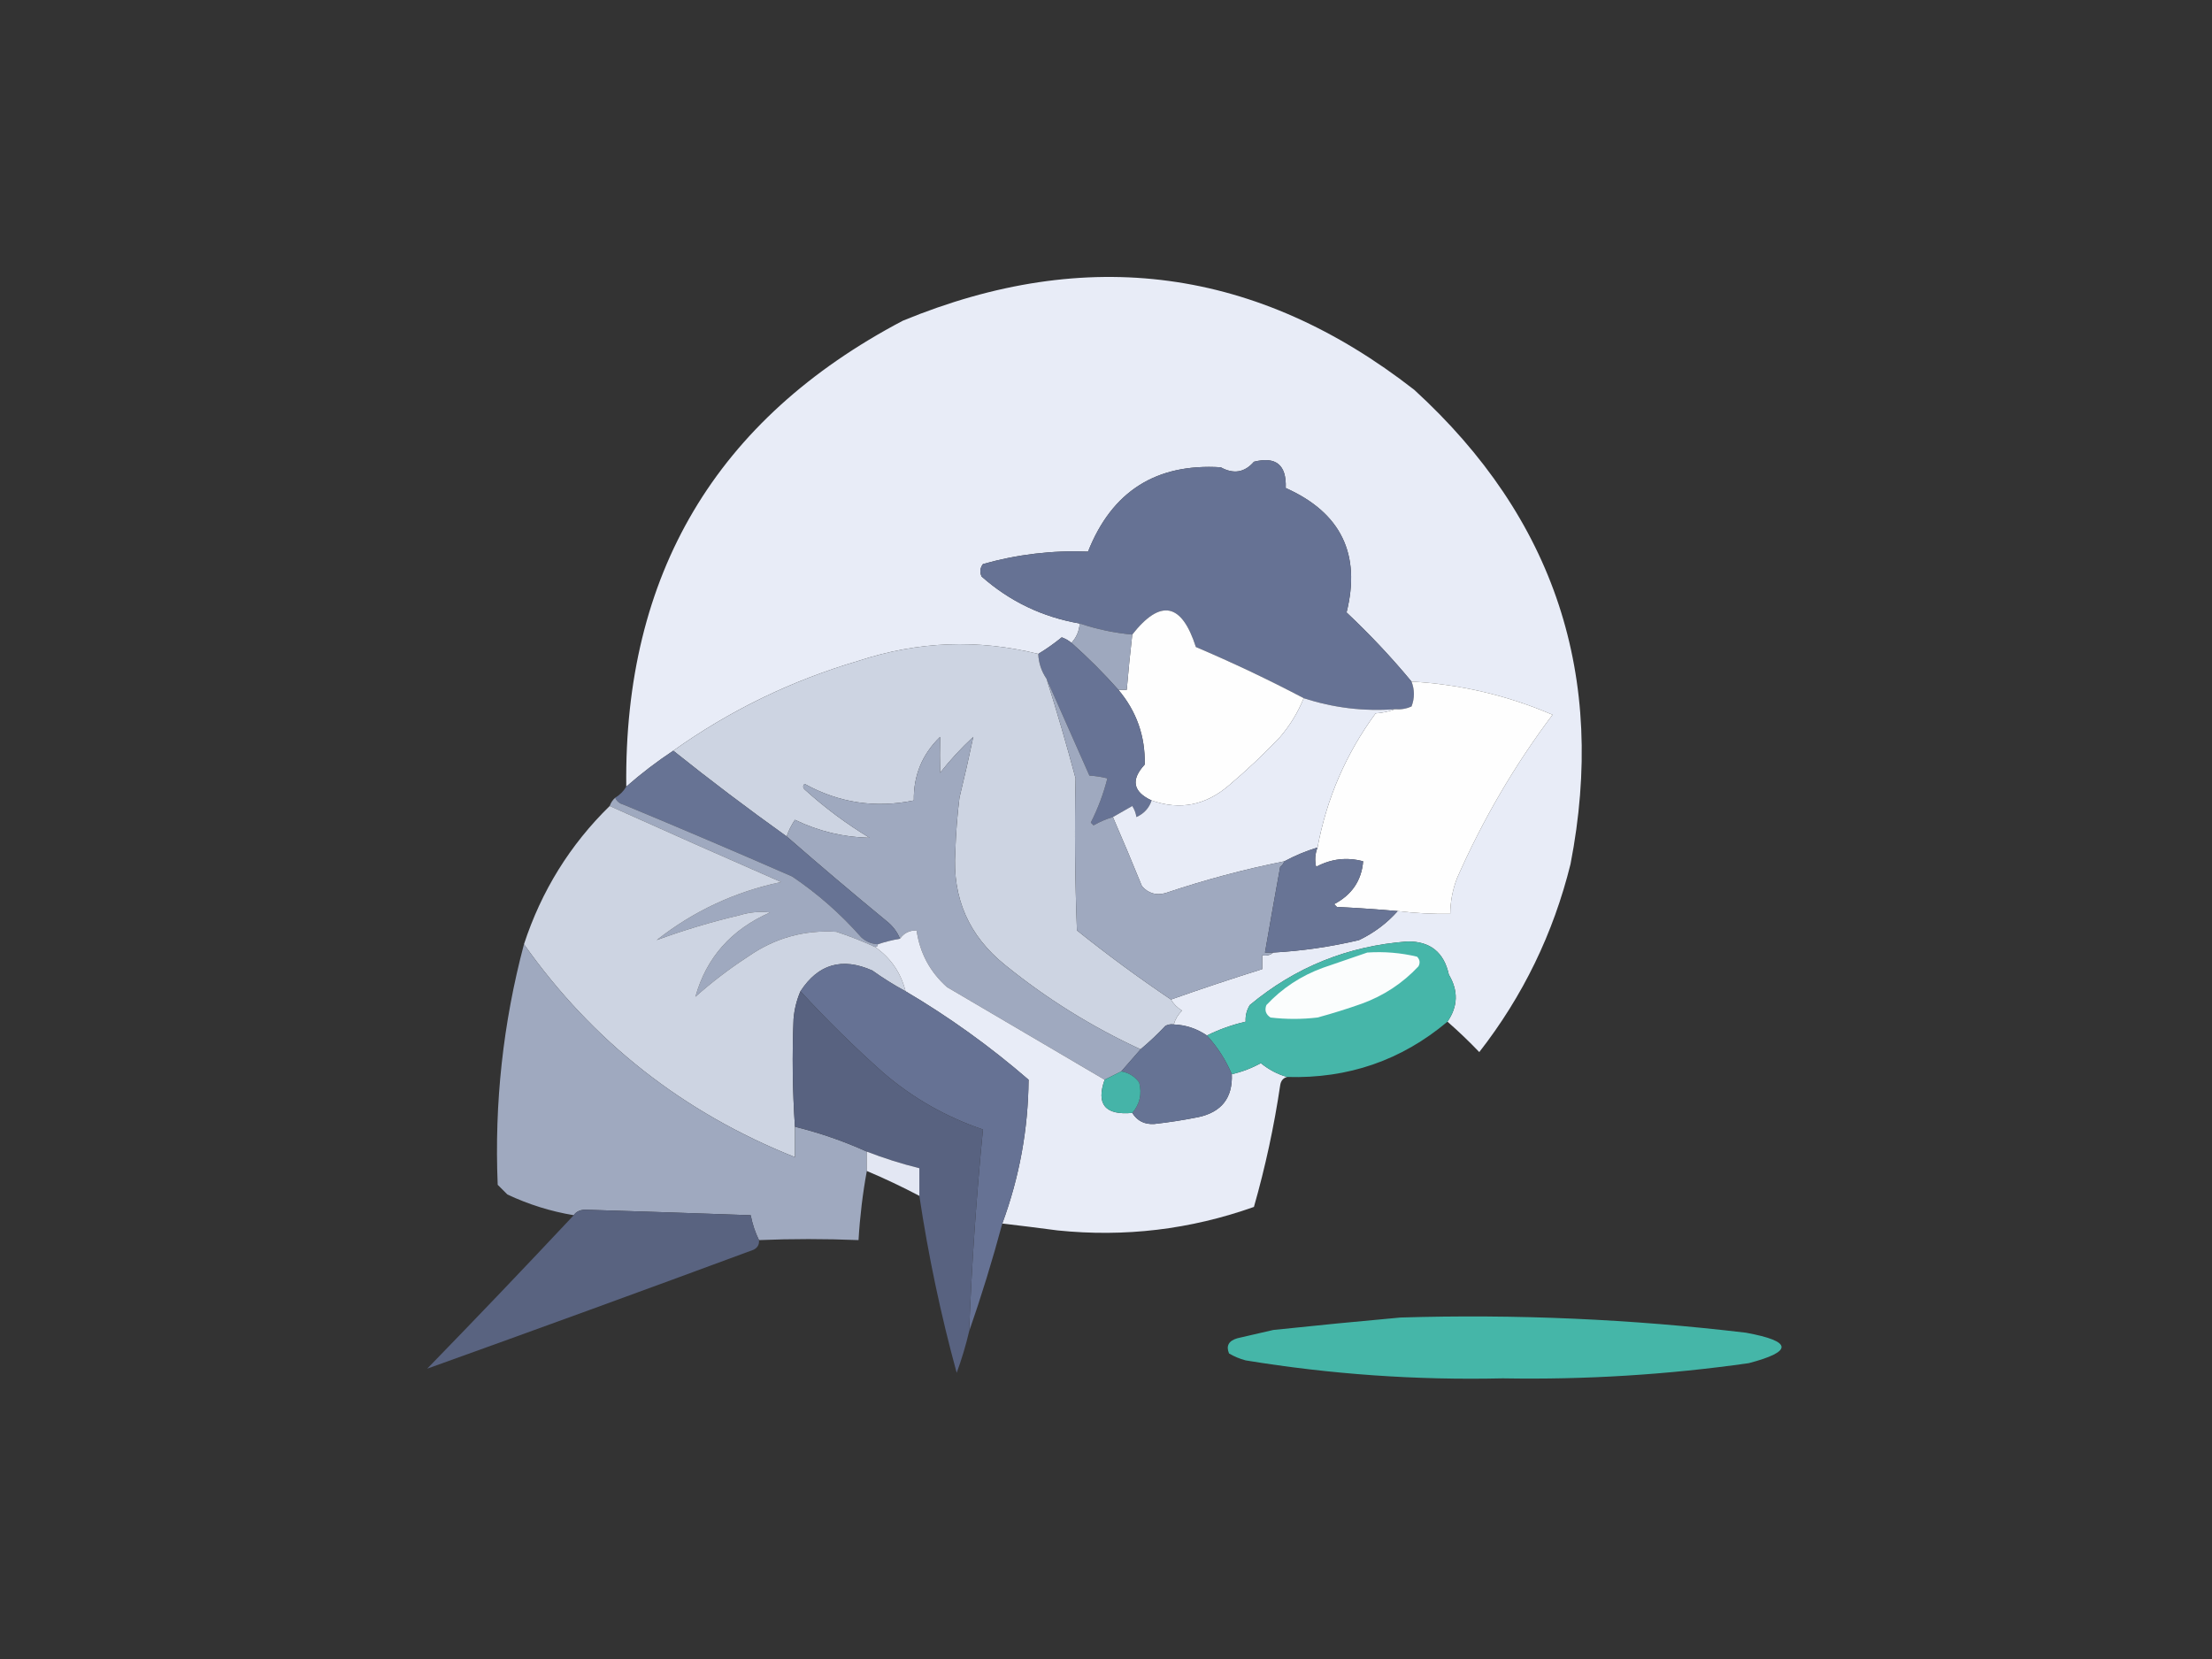
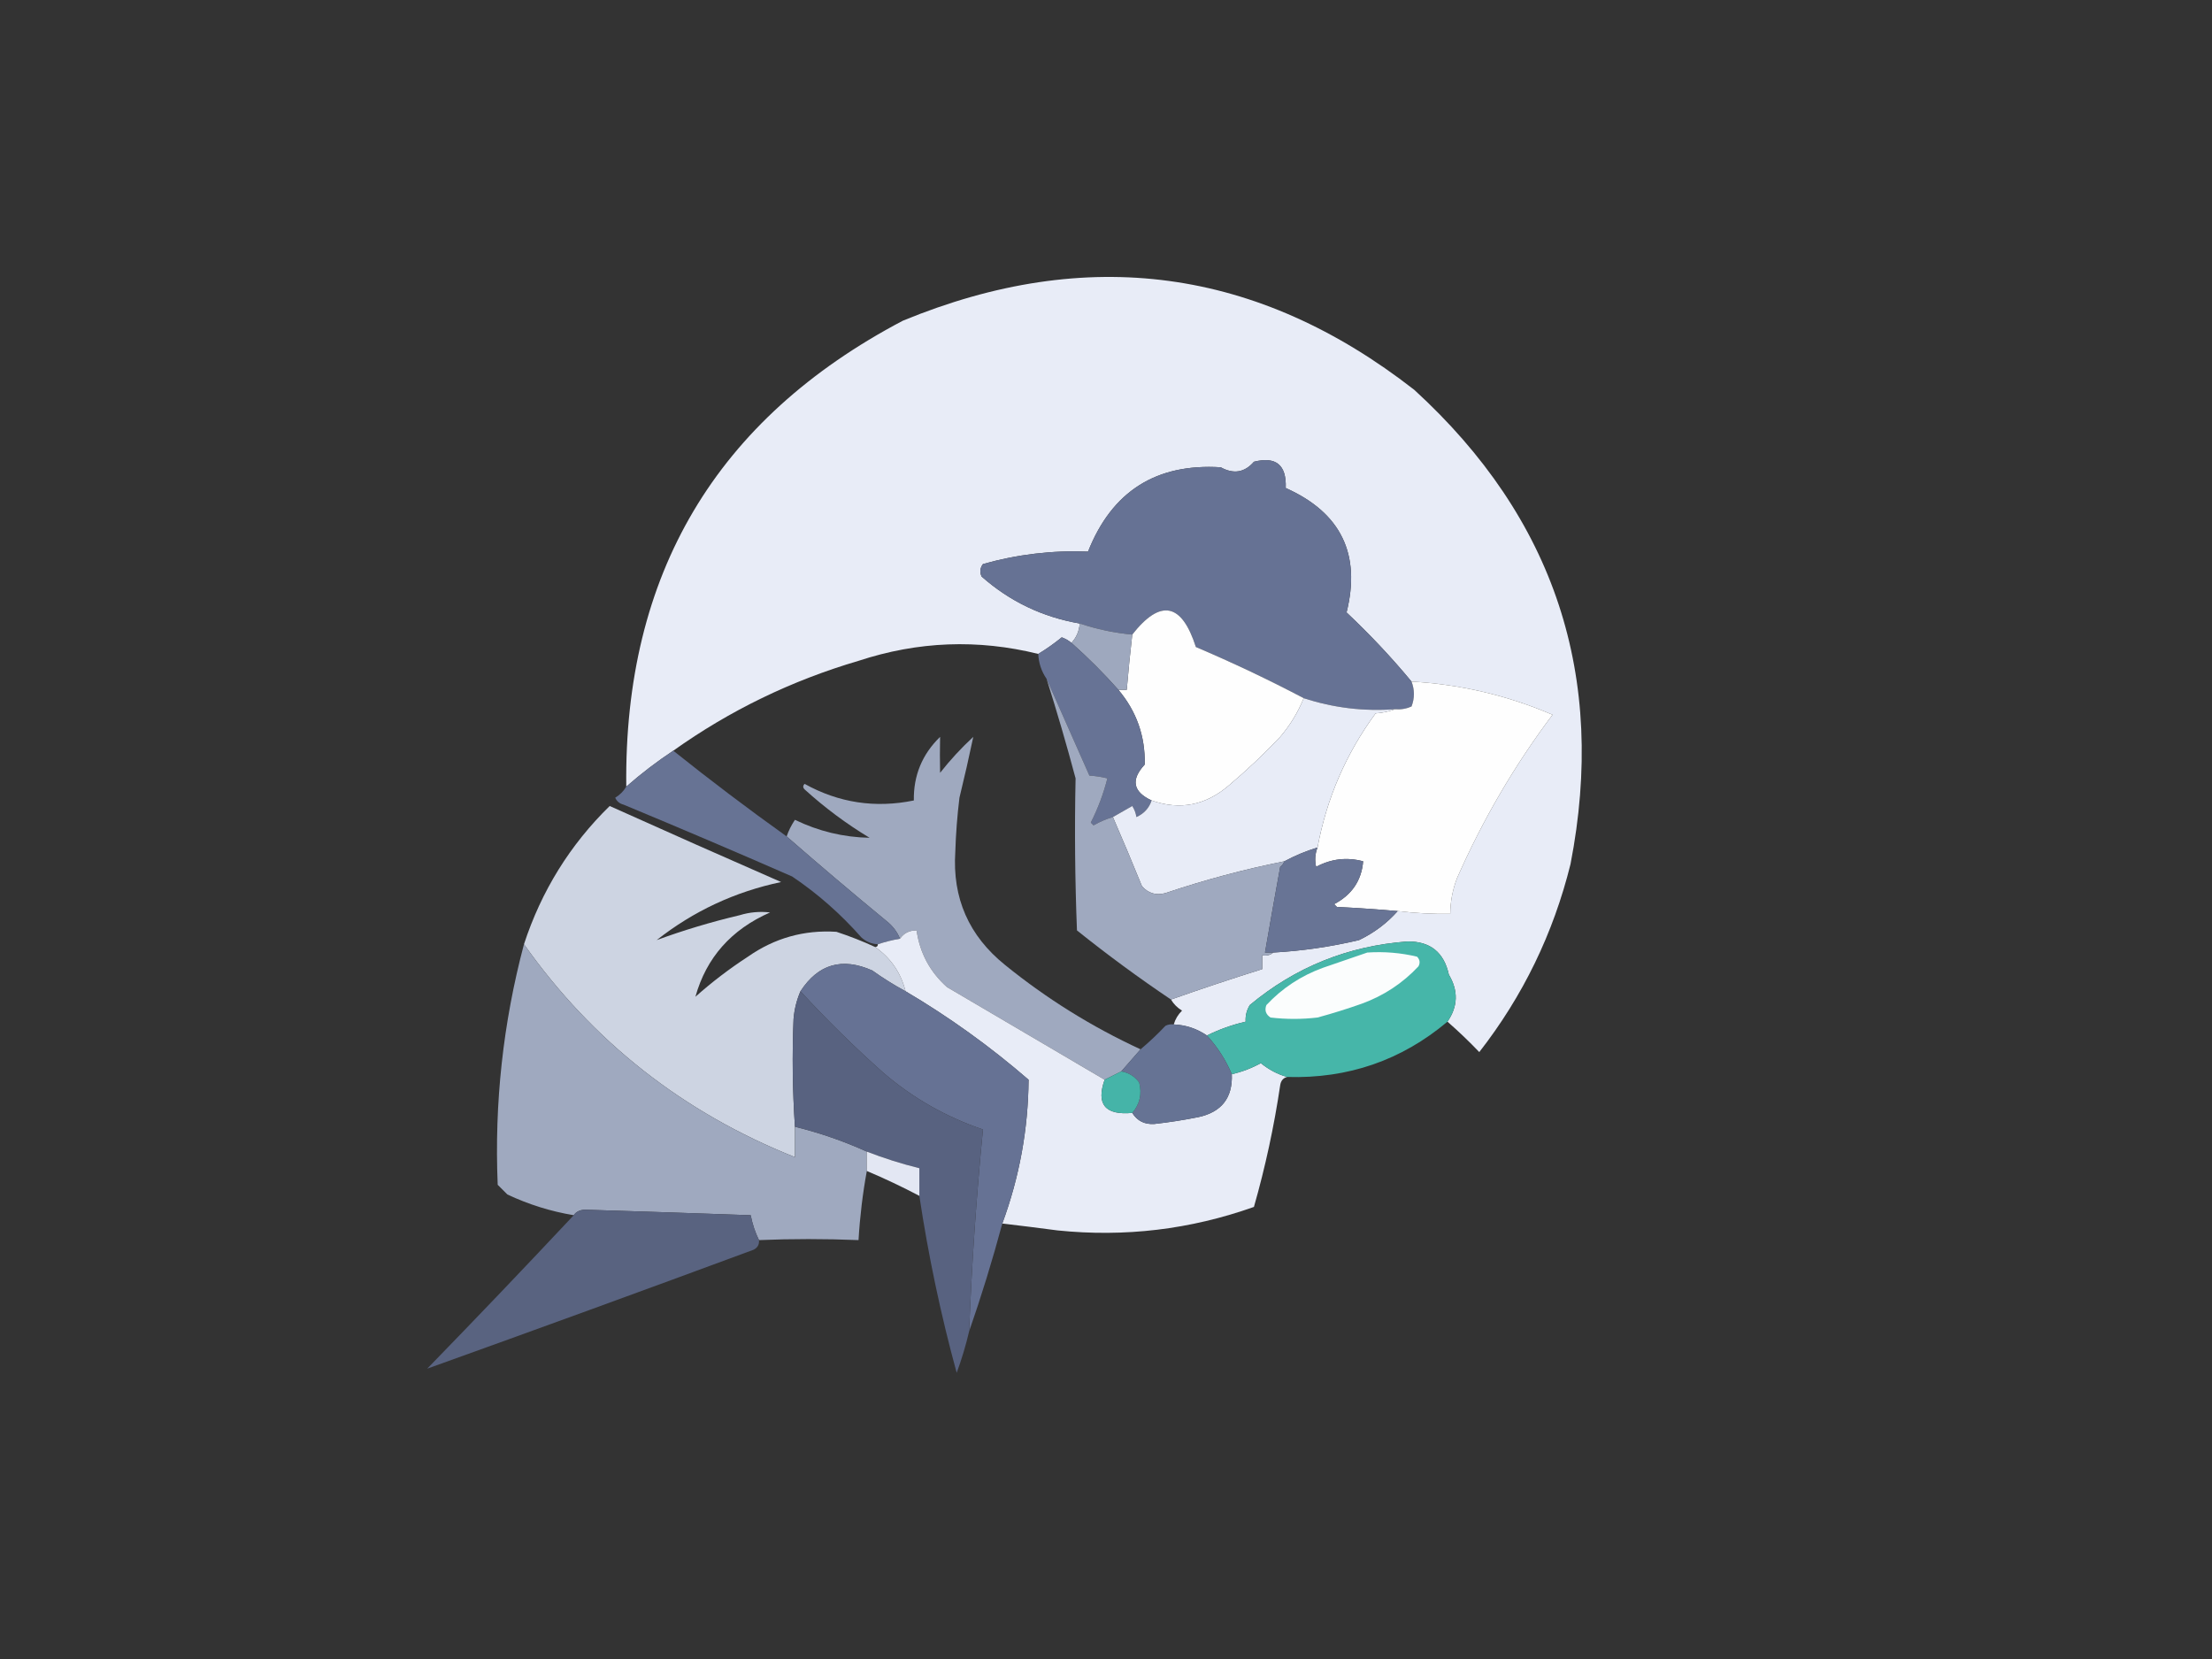
<svg xmlns="http://www.w3.org/2000/svg" width="800" height="600" viewBox="0 0 800 600" fill="none">
  <rect x="0" y="0" width="800" height="600" fill="#333333" stroke="none" />
  <g clip-path="url(#clip0_230_3)">
    <path fill-rule="evenodd" clip-rule="evenodd" d="M523.501 369.5C527.309 363.983 527.476 358.317 524.001 352.5C522.231 344.391 517.231 340.391 509.001 340.5C487.461 342.111 468.461 349.778 452.001 363.5C450.873 365.345 450.373 367.345 450.501 369.5C445.563 370.646 440.896 372.313 436.501 374.5C432.879 372.022 428.879 370.689 424.501 370.5C425.049 368.606 426.049 366.94 427.501 365.5C425.813 364.479 424.48 363.145 423.501 361.5C434.434 357.633 445.434 353.967 456.501 350.5C456.501 348.833 456.501 347.167 456.501 345.5C458.1 345.768 459.433 345.434 460.501 344.5C470.978 343.91 481.311 342.41 491.501 340C496.918 337.406 501.584 333.906 505.501 329.5C511.805 330.26 518.138 330.593 524.501 330.5C524.537 326.021 525.37 321.688 527.001 317.5C536.275 296.425 547.775 276.759 561.501 258.5C545.205 251.509 528.205 247.509 510.501 246.5C503.267 237.761 495.433 229.427 487.001 221.5C492.278 200.387 484.945 185.387 465.001 176.5C465.327 168.152 461.493 164.986 453.501 167C450.139 170.894 446.139 171.561 441.501 169C418.123 167.543 402.123 177.709 393.501 199.5C380.575 198.992 367.908 200.492 355.501 204C354.447 205.388 354.281 206.888 355.001 208.5C365.203 217.517 377.036 223.184 390.501 225.5C390.294 228.241 389.294 230.574 387.501 232.5C386.47 231.645 385.304 230.978 384.001 230.5C381.299 232.705 378.465 234.705 375.501 236.5C353.672 231.087 332.005 231.92 310.501 239C286.226 246.139 263.893 256.972 243.501 271.5C237.568 275.426 231.902 279.759 226.501 284.5C225.619 207.728 258.953 151.562 326.501 116C393.203 88.482 454.87 96.816 511.501 141C562.328 187.483 581.162 244.65 568.001 312.5C561.79 337.586 550.79 360.253 535.001 380.5C531.299 376.63 527.465 372.963 523.501 369.5Z" fill="#E8ECF7" />
    <path fill-rule="evenodd" clip-rule="evenodd" d="M510.501 246.5C511.644 249.502 511.644 252.502 510.501 255.5C508.592 256.348 506.592 256.682 504.501 256.5C493.18 257.329 482.18 255.996 471.501 252.5C458.827 245.831 445.827 239.665 432.501 234C427.379 218.008 419.712 216.508 409.501 229.5C403.003 228.906 396.67 227.572 390.501 225.5C377.036 223.184 365.203 217.517 355.001 208.5C354.281 206.888 354.447 205.388 355.501 204C367.908 200.492 380.575 198.992 393.501 199.5C402.123 177.709 418.123 167.543 441.501 169C446.139 171.561 450.139 170.894 453.501 167C461.493 164.986 465.327 168.152 465.001 176.5C484.945 185.387 492.278 200.387 487.001 221.5C495.433 229.427 503.267 237.761 510.501 246.5Z" fill="#667294" />
    <path fill-rule="evenodd" clip-rule="evenodd" d="M471.5 252.5C469.461 257.566 466.627 262.233 463 266.5C457.136 272.699 450.969 278.532 444.5 284C436.069 291.282 426.736 293.115 416.5 289.5C409.732 286.354 408.899 282.021 414 276.5C414.23 266.296 411.063 257.296 404.5 249.5C405.5 249.5 406.5 249.5 407.5 249.5C408.073 242.808 408.739 236.141 409.5 229.5C419.711 216.508 427.378 218.008 432.5 234C445.826 239.665 458.826 245.831 471.5 252.5Z" fill="#FEFEFE" />
    <path fill-rule="evenodd" clip-rule="evenodd" d="M390.5 225.5C396.669 227.572 403.002 228.906 409.5 229.5C408.739 236.141 408.073 242.808 407.5 249.5C406.5 249.5 405.5 249.5 404.5 249.5C399.167 243.5 393.5 237.833 387.5 232.5C389.293 230.574 390.293 228.241 390.5 225.5Z" fill="#9EA8BE" />
    <path fill-rule="evenodd" clip-rule="evenodd" d="M387.5 232.5C393.5 237.833 399.167 243.5 404.5 249.5C411.063 257.296 414.23 266.296 414 276.5C408.899 282.021 409.732 286.354 416.5 289.5C415.577 292.26 413.744 294.26 411 295.5C410.781 294.062 410.281 292.729 409.5 291.5C407.15 292.861 404.816 294.194 402.5 295.5C400.072 296.212 397.739 297.212 395.5 298.5C395.167 298.167 394.833 297.833 394.5 297.5C397.093 292.388 399.093 287.055 400.5 281.5C398.286 280.959 396.12 280.626 394 280.5C388.783 268.743 383.616 257.077 378.5 245.5C376.647 242.792 375.647 239.792 375.5 236.5C378.464 234.705 381.298 232.705 384 230.5C385.303 230.978 386.469 231.645 387.5 232.5Z" fill="#677395" />
-     <path fill-rule="evenodd" clip-rule="evenodd" d="M375.5 236.5C375.647 239.792 376.647 242.792 378.5 245.5C382.264 257.379 385.764 269.379 389 281.5C388.611 299.839 388.778 318.173 389.5 336.5C400.537 345.34 411.87 353.673 423.5 361.5C424.479 363.145 425.812 364.479 427.5 365.5C426.048 366.94 425.048 368.606 424.5 370.5C423.448 370.351 422.448 370.517 421.5 371C418.631 374.038 415.631 376.871 412.5 379.5C394.851 371.348 378.518 361.181 363.5 349C350.392 338.451 344.392 324.784 345.5 308C345.702 301.477 346.202 294.977 347 288.5C348.81 281.102 350.477 273.769 352 266.5C347.632 270.533 343.632 274.866 340 279.5C339.907 275.159 339.907 270.826 340 266.5C333.517 272.799 330.35 280.466 330.5 289.5C316.534 292.358 303.368 290.358 291 283.5C290.333 284.167 290.333 284.833 291 285.5C298.269 292.104 306.102 297.937 314.5 303C305.069 302.812 296.069 300.645 287.5 296.5C286.199 298.444 285.199 300.444 284.5 302.5C270.526 292.52 256.859 282.186 243.5 271.5C263.892 256.972 286.225 246.139 310.5 239C332.004 231.92 353.671 231.087 375.5 236.5Z" fill="#CDD4E2" />
    <path fill-rule="evenodd" clip-rule="evenodd" d="M510.501 246.5C528.205 247.509 545.205 251.509 561.501 258.5C547.775 276.759 536.275 296.425 527.001 317.5C525.37 321.688 524.537 326.021 524.501 330.5C518.138 330.593 511.805 330.26 505.501 329.5C498.186 328.864 490.853 328.364 483.501 328C483.168 327.667 482.834 327.333 482.501 327C488.921 323.618 492.421 318.451 493.001 311.5C487.094 309.924 481.428 310.591 476.001 313.5C475.445 311.115 475.611 308.782 476.501 306.5C479.826 288.689 486.826 272.522 497.501 258C500.037 257.814 502.37 257.314 504.501 256.5C506.592 256.682 508.592 256.348 510.501 255.5C511.644 252.502 511.644 249.502 510.501 246.5Z" fill="#FEFEFE" />
    <path fill-rule="evenodd" clip-rule="evenodd" d="M471.5 252.5C482.179 255.996 493.179 257.329 504.5 256.5C502.369 257.314 500.036 257.814 497.5 258C486.825 272.522 479.825 288.689 476.5 306.5C472.333 307.778 468.333 309.444 464.5 311.5C449.918 314.416 435.585 318.25 421.5 323C418.15 323.93 415.317 323.097 413 320.5C409.59 312.097 406.09 303.764 402.5 295.5C404.816 294.194 407.15 292.861 409.5 291.5C410.281 292.729 410.781 294.062 411 295.5C413.744 294.26 415.577 292.26 416.5 289.5C426.736 293.115 436.069 291.282 444.5 284C450.969 278.532 457.136 272.699 463 266.5C466.627 262.233 469.461 257.566 471.5 252.5Z" fill="#E8ECF7" />
    <path fill-rule="evenodd" clip-rule="evenodd" d="M378.5 245.5C383.616 257.077 388.783 268.743 394 280.5C396.12 280.626 398.286 280.959 400.5 281.5C399.093 287.055 397.093 292.388 394.5 297.5C394.833 297.833 395.167 298.167 395.5 298.5C397.739 297.212 400.072 296.212 402.5 295.5C406.09 303.764 409.59 312.097 413 320.5C415.317 323.097 418.15 323.93 421.5 323C435.585 318.25 449.918 314.416 464.5 311.5C464.217 312.289 463.717 312.956 463 313.5C461.119 323.84 459.285 334.174 457.5 344.5C458.5 344.5 459.5 344.5 460.5 344.5C459.432 345.434 458.099 345.768 456.5 345.5C456.5 347.167 456.5 348.833 456.5 350.5C445.433 353.967 434.433 357.633 423.5 361.5C411.87 353.673 400.537 345.34 389.5 336.5C388.778 318.173 388.611 299.839 389 281.5C385.764 269.379 382.264 257.379 378.5 245.5Z" fill="#9FA9BF" />
    <path fill-rule="evenodd" clip-rule="evenodd" d="M412.5 379.5C410.167 382.167 407.833 384.833 405.5 387.5C403.5 388.5 401.5 389.5 399.5 390.5C380.563 379.36 361.563 368.193 342.5 357C336.334 351.502 332.668 344.668 331.5 336.5C328.911 336.461 326.911 337.461 325.5 339.5C324.457 336.944 322.79 334.777 320.5 333C308.309 322.969 296.309 312.802 284.5 302.5C285.199 300.444 286.199 298.444 287.5 296.5C296.069 300.645 305.069 302.812 314.5 303C306.102 297.937 298.269 292.104 291 285.5C290.333 284.833 290.333 284.167 291 283.5C303.368 290.358 316.534 292.358 330.5 289.5C330.35 280.466 333.517 272.799 340 266.5C339.907 270.826 339.907 275.159 340 279.5C343.632 274.866 347.632 270.533 352 266.5C350.477 273.769 348.81 281.102 347 288.5C346.202 294.977 345.702 301.477 345.5 308C344.392 324.784 350.392 338.451 363.5 349C378.518 361.181 394.851 371.348 412.5 379.5Z" fill="#9FA9BF" />
    <path fill-rule="evenodd" clip-rule="evenodd" d="M243.5 271.5C256.859 282.186 270.526 292.52 284.5 302.5C296.309 312.802 308.309 322.969 320.5 333C322.79 334.777 324.457 336.944 325.5 339.5C322.779 339.963 320.112 340.629 317.5 341.5C315.217 341.392 313.217 340.559 311.5 339C304.056 330.55 295.723 323.217 286.5 317C266.249 308.138 245.915 299.472 225.5 291C224.058 290.623 223.058 289.79 222.5 288.5C224.167 287.5 225.5 286.167 226.5 284.5C231.901 279.759 237.567 275.426 243.5 271.5Z" fill="#677394" />
-     <path fill-rule="evenodd" clip-rule="evenodd" d="M222.5 288.5C223.058 289.79 224.058 290.623 225.5 291C245.915 299.472 266.249 308.138 286.5 317C295.723 323.217 304.056 330.55 311.5 339C313.217 340.559 315.217 341.392 317.5 341.5C317.5 342.167 317.167 342.5 316.5 342.5C312.007 340.428 307.34 338.594 302.5 337C290.808 336.257 280.141 339.257 270.5 346C263.807 350.348 257.474 355.182 251.5 360.5C255.462 346.343 264.462 336.177 278.5 330C274.789 329.561 271.122 329.894 267.5 331C257.216 333.431 247.216 336.431 237.5 340C250.817 329.51 265.817 322.51 282.5 319C261.725 309.915 241.058 300.748 220.5 291.5C220.932 290.29 221.599 289.29 222.5 288.5Z" fill="#9FA9BF" />
    <path fill-rule="evenodd" clip-rule="evenodd" d="M220.5 291.5C241.058 300.748 261.725 309.915 282.5 319C265.817 322.51 250.817 329.51 237.5 340C247.216 336.431 257.216 333.431 267.5 331C271.122 329.894 274.789 329.561 278.5 330C264.462 336.177 255.462 346.343 251.5 360.5C257.474 355.182 263.807 350.348 270.5 346C280.141 339.257 290.808 336.257 302.5 337C307.34 338.594 312.007 340.428 316.5 342.5C322.142 346.442 325.808 351.775 327.5 358.5C323.36 356.261 319.36 353.761 315.5 351C304.588 346.141 295.921 348.641 289.5 358.5C288.137 361.662 287.303 364.996 287 368.5C286.463 381.509 286.63 394.509 287.5 407.5C287.5 411.167 287.5 414.833 287.5 418.5C247.082 402.385 214.416 376.718 189.5 341.5C195.813 322.219 206.146 305.553 220.5 291.5Z" fill="#CDD4E2" />
    <path fill-rule="evenodd" clip-rule="evenodd" d="M476.5 306.5C475.61 308.782 475.444 311.115 476 313.5C481.427 310.591 487.093 309.924 493 311.5C492.42 318.451 488.92 323.618 482.5 327C482.833 327.333 483.167 327.667 483.5 328C490.852 328.364 498.185 328.864 505.5 329.5C501.583 333.906 496.917 337.406 491.5 340C481.31 342.41 470.977 343.91 460.5 344.5C459.5 344.5 458.5 344.5 457.5 344.5C459.285 334.174 461.119 323.84 463 313.5C463.717 312.956 464.217 312.289 464.5 311.5C468.333 309.444 472.333 307.778 476.5 306.5Z" fill="#687495" />
    <path fill-rule="evenodd" clip-rule="evenodd" d="M399.5 390.5C396.368 399.393 399.701 403.393 409.5 402.5C411.305 405.403 413.971 406.736 417.5 406.5C422.871 405.899 428.204 405.066 433.5 404C441.844 402.16 445.844 396.993 445.5 388.5C449.188 387.66 452.688 386.326 456 384.5C458.907 386.868 462.074 388.535 465.5 389.5C464.069 389.881 463.236 390.881 463 392.5C460.777 407.454 457.611 422.12 453.5 436.5C430.507 444.666 406.84 447.499 382.5 445C375.83 444.118 369.164 443.285 362.5 442.5C368.696 425.688 371.863 408.355 372 390.5C358.108 378.476 343.275 367.809 327.5 358.5C325.808 351.775 322.142 346.442 316.5 342.5C317.167 342.5 317.5 342.167 317.5 341.5C320.112 340.629 322.779 339.963 325.5 339.5C326.911 337.461 328.911 336.461 331.5 336.5C332.668 344.668 336.334 351.502 342.5 357C361.563 368.193 380.563 379.36 399.5 390.5Z" fill="#E8ECF7" />
    <path fill-rule="evenodd" clip-rule="evenodd" d="M523.5 369.5C506.856 383.494 487.523 390.161 465.5 389.5C462.074 388.535 458.907 386.868 456 384.5C452.688 386.326 449.188 387.66 445.5 388.5C443.288 383.296 440.288 378.629 436.5 374.5C440.895 372.313 445.562 370.646 450.5 369.5C450.372 367.345 450.872 365.345 452 363.5C468.46 349.778 487.46 342.111 509 340.5C517.23 340.391 522.23 344.391 524 352.5C527.475 358.317 527.308 363.983 523.5 369.5Z" fill="#46B6A9" />
    <path fill-rule="evenodd" clip-rule="evenodd" d="M189.5 341.5C214.416 376.718 247.082 402.385 287.5 418.5C287.5 414.833 287.5 411.167 287.5 407.5C296.54 409.734 305.207 412.734 313.5 416.5C313.5 418.833 313.5 421.167 313.5 423.5C312.002 431.634 311.002 439.968 310.5 448.5C298.324 448.007 286.324 448.007 274.5 448.5C273.133 445.732 272.133 442.732 271.5 439.5C251.495 438.786 231.495 438.119 211.5 437.5C209.667 437.585 208.334 438.252 207.5 439.5C199.189 438.119 191.189 435.619 183.5 432C182.333 430.833 181.167 429.667 180 428.5C178.77 398.968 181.937 369.968 189.5 341.5Z" fill="#9FA9BF" />
    <path fill-rule="evenodd" clip-rule="evenodd" d="M494.501 344.5C500.622 344.09 506.622 344.59 512.501 346C513.518 347.049 513.685 348.216 513.001 349.5C507.248 355.628 500.414 360.128 492.501 363C487.229 364.869 481.895 366.535 476.501 368C470.834 368.667 465.168 368.667 459.501 368C457.79 366.867 457.29 365.367 458.001 363.5C463.717 357.386 470.55 352.886 478.501 350C483.943 348.149 489.276 346.316 494.501 344.5Z" fill="#FBFDFD" />
    <path fill-rule="evenodd" clip-rule="evenodd" d="M327.5 358.5C343.275 367.809 358.108 378.476 372 390.5C371.863 408.355 368.696 425.688 362.5 442.5C358.949 455.723 354.949 468.723 350.5 481.5C351.45 457.105 353.116 432.772 355.5 408.5C342.147 403.966 330.147 397.133 319.5 388C308.968 378.634 298.968 368.801 289.5 358.5C295.921 348.641 304.588 346.141 315.5 351C319.36 353.761 323.36 356.261 327.5 358.5Z" fill="#667294" />
    <path fill-rule="evenodd" clip-rule="evenodd" d="M289.499 358.5C298.967 368.801 308.967 378.634 319.499 388C330.146 397.133 342.146 403.966 355.499 408.5C353.115 432.772 351.449 457.105 350.499 481.5C349.309 486.571 347.809 491.571 345.999 496.5C340.246 475.481 335.746 454.148 332.499 432.5C332.499 429.167 332.499 425.833 332.499 422.5C326.045 420.904 319.712 418.904 313.499 416.5C305.206 412.734 296.539 409.734 287.499 407.5C286.629 394.509 286.462 381.509 286.999 368.5C287.302 364.996 288.136 361.662 289.499 358.5Z" fill="#586280" />
    <path fill-rule="evenodd" clip-rule="evenodd" d="M424.5 370.5C428.878 370.689 432.878 372.022 436.5 374.5C440.288 378.629 443.288 383.296 445.5 388.5C445.844 396.993 441.844 402.16 433.5 404C428.204 405.066 422.871 405.899 417.5 406.5C413.971 406.736 411.305 405.403 409.5 402.5C412.22 399.322 413.054 395.655 412 391.5C410.362 389.266 408.195 387.933 405.5 387.5C407.833 384.833 410.167 382.167 412.5 379.5C415.631 376.871 418.631 374.038 421.5 371C422.448 370.517 423.448 370.351 424.5 370.5Z" fill="#667394" />
    <path fill-rule="evenodd" clip-rule="evenodd" d="M405.501 387.5C408.196 387.933 410.363 389.266 412.001 391.5C413.055 395.655 412.221 399.322 409.501 402.5C399.702 403.393 396.369 399.393 399.501 390.5C401.501 389.5 403.501 388.5 405.501 387.5Z" fill="#45B4A8" />
    <path fill-rule="evenodd" clip-rule="evenodd" d="M313.5 416.5C319.713 418.904 326.046 420.904 332.5 422.5C332.5 425.833 332.5 429.167 332.5 432.5C326.323 429.246 319.99 426.246 313.5 423.5C313.5 421.167 313.5 418.833 313.5 416.5Z" fill="#E3E7F3" />
    <path fill-rule="evenodd" clip-rule="evenodd" d="M274.5 448.5C274.64 450.124 273.973 451.29 272.5 452C233.121 466.567 193.787 480.901 154.5 495C172.371 476.631 190.037 458.131 207.5 439.5C208.334 438.252 209.667 437.585 211.5 437.5C231.495 438.119 251.495 438.786 271.5 439.5C272.133 442.732 273.133 445.732 274.5 448.5Z" fill="#596380" />
-     <path fill-rule="evenodd" clip-rule="evenodd" d="M506.501 476.5C548.317 475.227 589.983 477.061 631.501 482C648.251 485.093 648.584 488.76 632.501 493C602.986 497.195 573.319 499.029 543.501 498.5C512.278 499.21 481.278 497.043 450.501 492C448.386 491.443 446.386 490.609 444.501 489.5C443.357 486.752 444.357 484.919 447.501 484C451.834 483 456.168 482 460.501 481C475.966 479.367 491.299 477.867 506.501 476.5Z" fill="#45B6A8" />
  </g>
  <defs>
    <clipPath id="clip0_230_3">
      <rect width="800" height="600" fill="white" />
    </clipPath>
  </defs>
</svg>